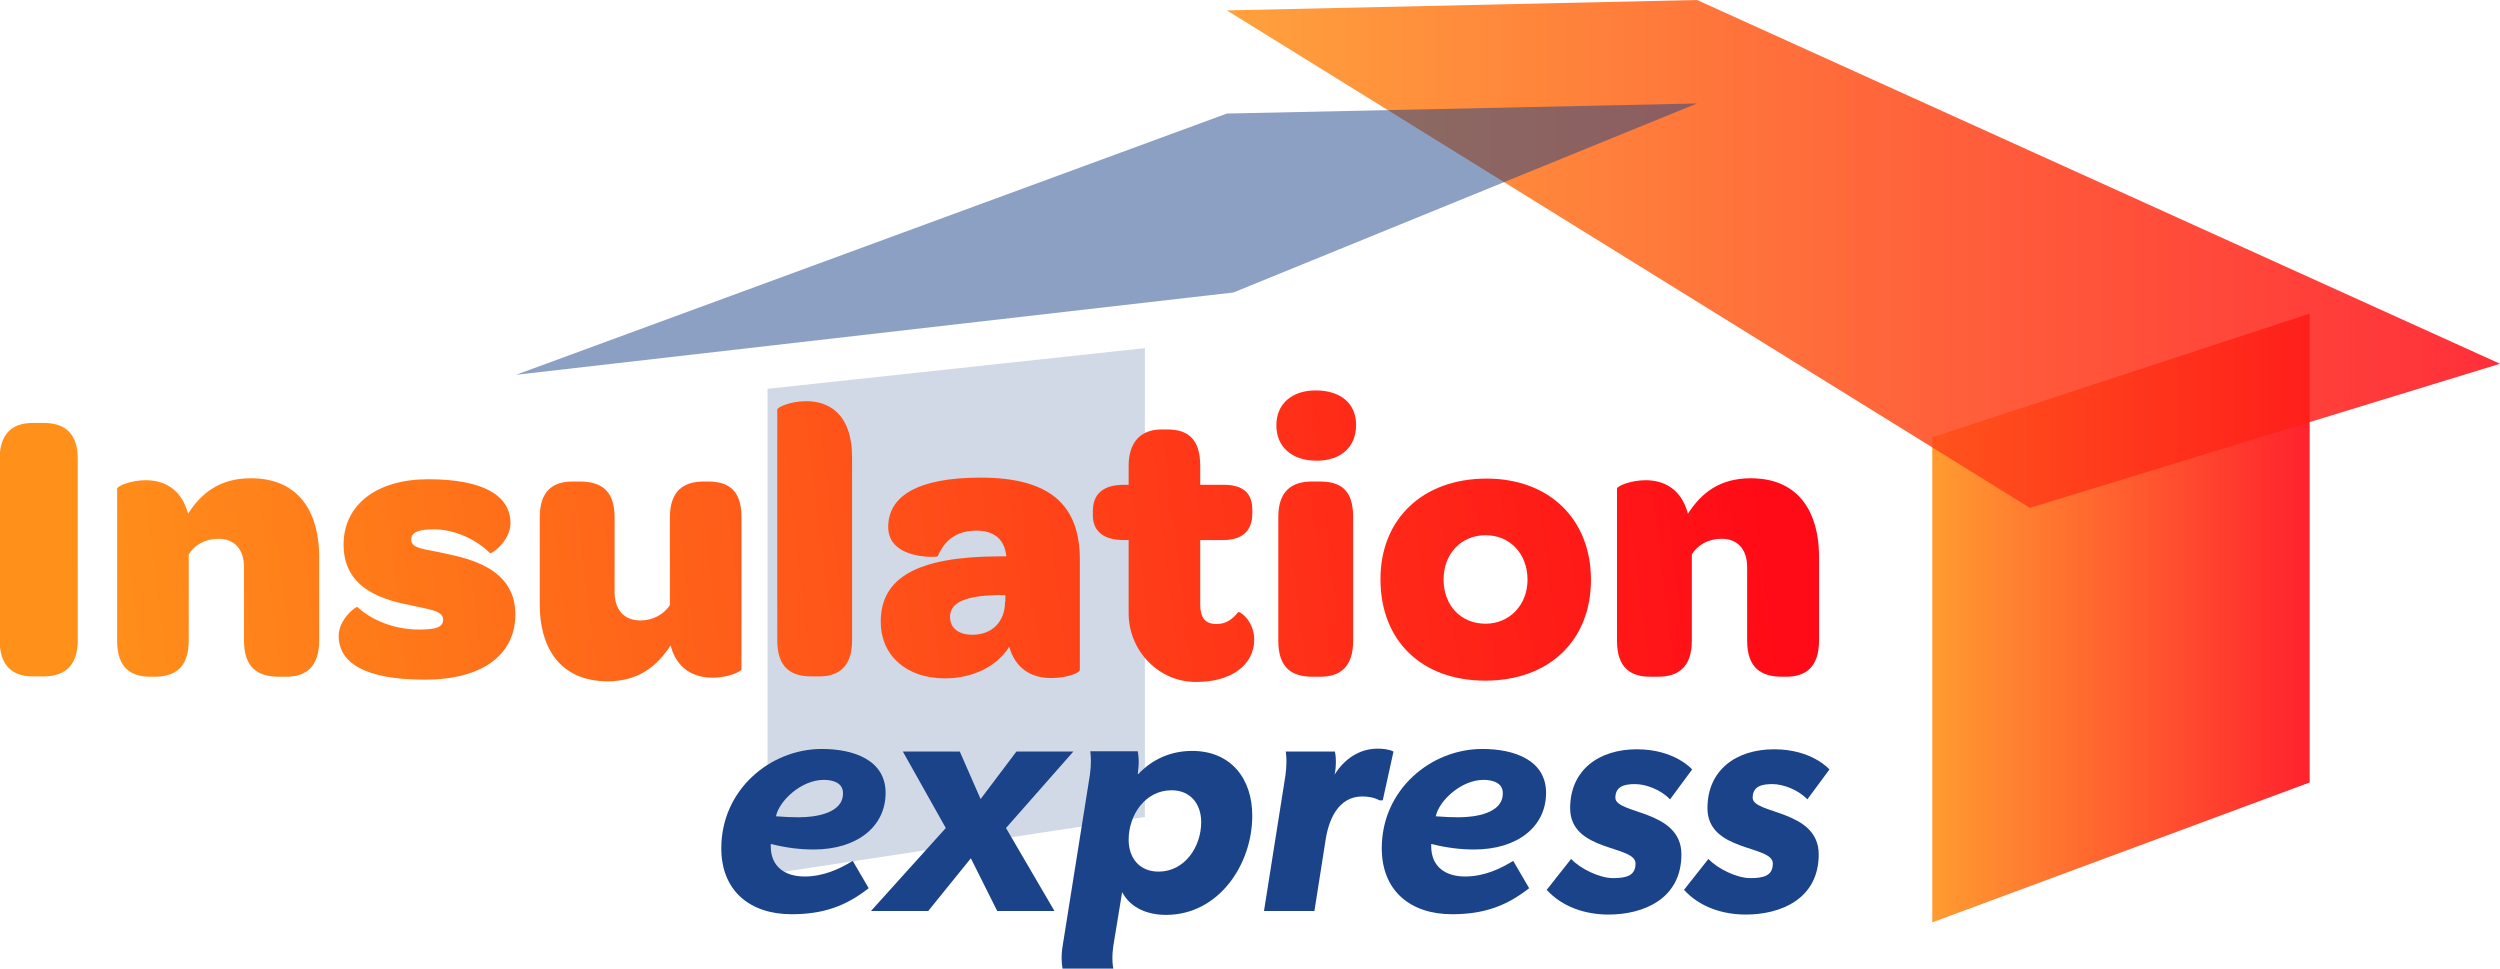
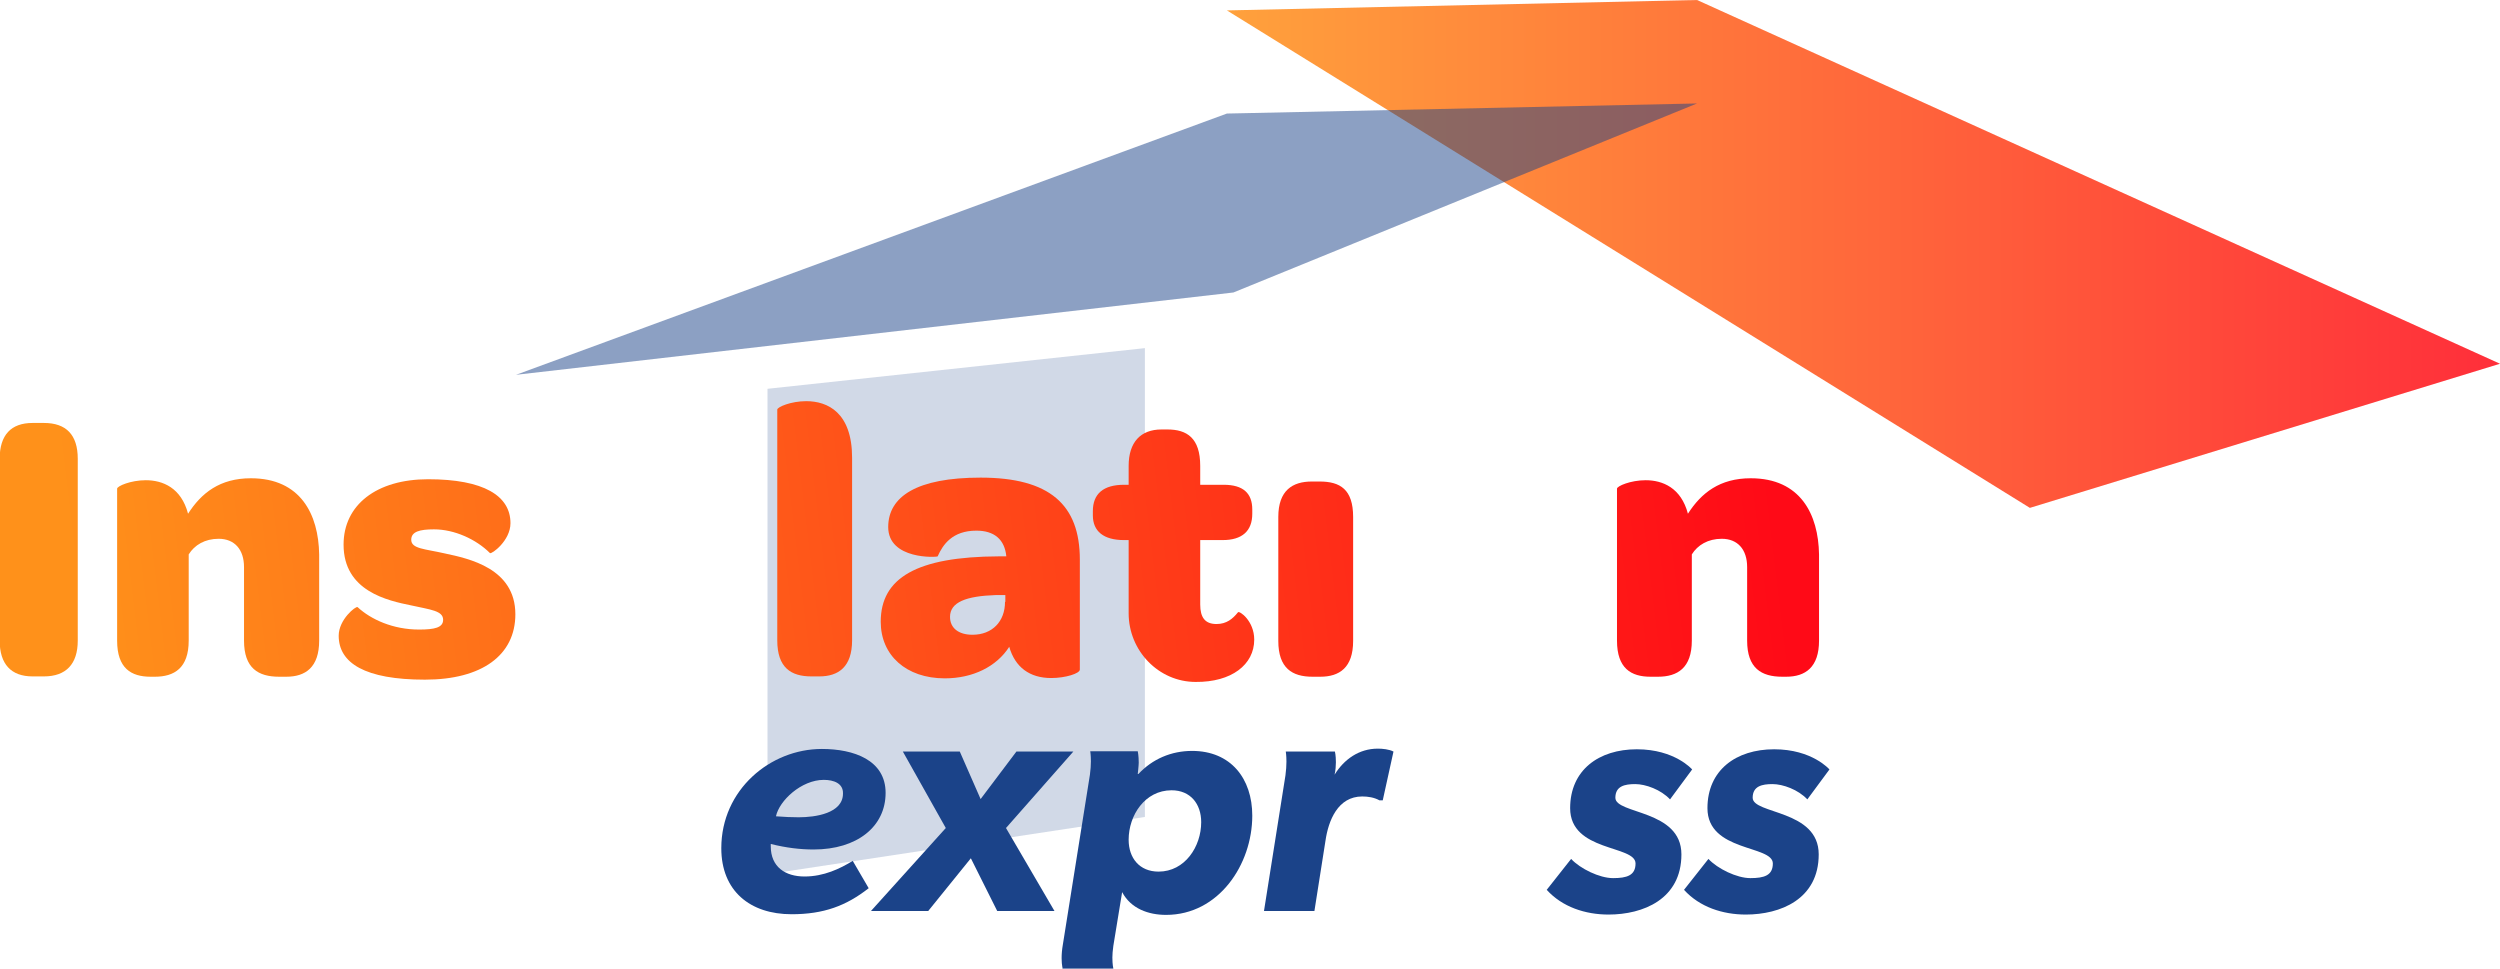
<svg xmlns="http://www.w3.org/2000/svg" version="1.1" id="Layer_1" x="0px" y="0px" viewBox="0 0 768.4 297.9" style="enable-background:new 0 0 768.4 297.9;" xml:space="preserve">
  <style type="text/css">
	.st0{opacity:0.2;fill:#1B4389;}
	.st1{opacity:0.9;fill:url(#SVGID_1_);}
	.st2{opacity:0.85;fill:url(#SVGID_2_);}
	.st3{opacity:0.5;fill:#1B4389;}
	.st4{fill:url(#SVGID_3_);}
	.st5{fill:url(#SVGID_4_);}
	.st6{fill:url(#SVGID_5_);}
	.st7{fill:url(#SVGID_6_);}
	.st8{fill:url(#SVGID_7_);}
	.st9{fill:url(#SVGID_8_);}
	.st10{fill:url(#SVGID_9_);}
	.st11{fill:url(#SVGID_10_);}
	.st12{fill:url(#SVGID_11_);}
	.st13{fill:url(#SVGID_12_);}
	.st14{fill:url(#SVGID_13_);}
	.st15{fill:#1B4389;}
</style>
  <polygon class="st0" points="351.9,251.1 235.9,268.7 235.9,119.5 351.9,107 " />
  <linearGradient id="SVGID_1_" gradientUnits="userSpaceOnUse" x1="593.924" y1="189.967" x2="709.924" y2="189.967">
    <stop offset="0" style="stop-color:#FF911A" />
    <stop offset="1" style="stop-color:#FF0A17" />
  </linearGradient>
-   <polygon class="st1" points="709.9,240.5 593.9,283.5 593.9,134.4 709.9,96.4 " />
  <linearGradient id="SVGID_2_" gradientUnits="userSpaceOnUse" x1="377.059" y1="78.066" x2="768.424" y2="78.066">
    <stop offset="0" style="stop-color:#FF911A" />
    <stop offset="1" style="stop-color:#FF0A17" />
  </linearGradient>
  <polygon class="st2" points="623.9,156.1 768.4,111.8 521.6,0 377.1,3.2 " />
  <polygon class="st3" points="379.1,89.9 158.6,115.2 377.1,34.9 521.6,31.8 " />
  <g>
    <linearGradient id="SVGID_3_" gradientUnits="userSpaceOnUse" x1="20.98" y1="167.837" x2="540.757" y2="104.98">
      <stop offset="0" style="stop-color:#FF911A" />
      <stop offset="1" style="stop-color:#FF0A17" />
    </linearGradient>
    <path class="st4" d="M13.5,130H10c-6.6,0-10.1,3.7-10.1,11v55.9c0,7.2,3.5,11,10.1,11h3.5c6.8,0,10.4-3.8,10.4-11V141   C23.9,133.6,20.3,130,13.5,130z" />
    <linearGradient id="SVGID_4_" gradientUnits="userSpaceOnUse" x1="23.36" y1="182.932" x2="538.399" y2="120.649">
      <stop offset="0" style="stop-color:#FF911A" />
      <stop offset="1" style="stop-color:#FF0A17" />
    </linearGradient>
    <path class="st5" d="M77.1,147c-9.5,0-15.2,4.5-19.3,10.9c-2.1-8-7.8-10.3-13-10.3c-4.6,0-8.8,1.8-8.8,2.6v46.7   c0,8.5,4.3,11.1,10.3,11.1h1.3c6,0,10.4-2.7,10.4-11.1v-26.5c1.8-2.9,5-4.8,9.2-4.8c4.9,0,7.8,3.3,7.8,8.7v22.6   c0,8.5,4.4,11.1,10.8,11.1h2.2c5.9,0,10.1-2.9,10.1-11.1v-26.5C97.9,158.1,92.4,147,77.1,147z" />
    <linearGradient id="SVGID_5_" gradientUnits="userSpaceOnUse" x1="23.784" y1="191.085" x2="542.197" y2="128.393">
      <stop offset="0" style="stop-color:#FF911A" />
      <stop offset="1" style="stop-color:#FF0A17" />
    </linearGradient>
    <path class="st6" d="M136.7,170.1c-6.1-1.4-10.3-1.4-10.3-4.2c0-2.5,2.6-3.2,7-3.2c6.2,0,12.9,3,17.2,7.3c0.5,0.4,6.3-3.8,6.3-9.2   c0-8.4-8.2-13.5-25.3-13.5c-15.9,0-26,7.9-26,20.1c0,14.3,13.5,17.2,20.9,18.7c5.8,1.3,9.7,1.6,9.7,4.4c0,2.4-2.6,3-7.4,3   c-8,0-14.8-3.1-18.9-6.9c-0.5-0.4-5.8,3.8-5.8,8.8c0,8.4,8.1,13.5,26.5,13.5c17.5,0,27.8-7.5,27.8-20.1   C158.4,174.7,144.2,171.7,136.7,170.1z" />
    <linearGradient id="SVGID_6_" gradientUnits="userSpaceOnUse" x1="25.625" y1="198.948" x2="540.668" y2="136.664">
      <stop offset="0" style="stop-color:#FF911A" />
      <stop offset="1" style="stop-color:#FF0A17" />
    </linearGradient>
-     <path class="st7" d="M217.6,148h-1.3c-6,0-10.4,2.7-10.4,11V186c-1.8,2.7-5,4.7-9.1,4.7c-5,0-7.9-3.3-7.9-8.7v-23   c0-8.5-4.4-11-10.8-11H176c-5.9,0-10.1,2.7-10.1,11V186c0,12.2,5.6,23.4,20.9,23.4c9.5,0,15.2-4.7,19.3-11c2.1,7.8,7.8,9.9,13,9.9   c4.6,0,8.8-1.9,8.8-2.6v-46.8C227.9,150.5,223.7,148,217.6,148z" />
    <linearGradient id="SVGID_7_" gradientUnits="userSpaceOnUse" x1="23.177" y1="193.033" x2="542.952" y2="130.176">
      <stop offset="0" style="stop-color:#FF911A" />
      <stop offset="1" style="stop-color:#FF0A17" />
    </linearGradient>
    <path class="st8" d="M247.8,123.3c-4.7,0-8.9,1.8-8.9,2.6v70.9c0,8.5,4.3,11.1,10.5,11.1h2.4c5.9,0,10.1-2.9,10.1-11.1v-56.1   C261.9,126.8,254.4,123.3,247.8,123.3z" />
    <linearGradient id="SVGID_8_" gradientUnits="userSpaceOnUse" x1="26.754" y1="211.877" x2="545.167" y2="149.185">
      <stop offset="0" style="stop-color:#FF911A" />
      <stop offset="1" style="stop-color:#FF0A17" />
    </linearGradient>
    <path class="st9" d="M301.4,146.8c-19.6,0-28.4,5.8-28.4,15.2c0,10.1,15,9.3,15.2,9c1.6-3.6,4.5-7.9,11.9-7.9   c5.5,0,8.7,2.7,9.2,7.9H307c-25.2,0.1-36.3,6.6-36.3,20.1c0,10.3,7.8,17.4,19.7,17.4c8.6,0,15.9-3.6,19.8-9.7   c1.8,6.3,6.3,9.6,12.9,9.6c4.4,0,8.8-1.4,8.8-2.6V172C331.9,155.1,322.6,146.8,301.4,146.8z M308.9,185c0,6-3.9,10.1-10,10.1   c-4.2,0-6.9-2-6.9-5.5c0-4.5,4.9-6.4,14.1-6.7h2.9V185z" />
    <linearGradient id="SVGID_9_" gradientUnits="userSpaceOnUse" x1="24.917" y1="211.603" x2="545.072" y2="148.701">
      <stop offset="0" style="stop-color:#FF911A" />
      <stop offset="1" style="stop-color:#FF0A17" />
    </linearGradient>
    <path class="st10" d="M380.5,188.2c-1.6,2-3.5,3.6-6.6,3.6c-3.5,0-5-2-5-6V166h6.9c6,0,9.1-2.8,9.1-8.1v-1.3c0-5-2.8-7.6-8.8-7.6   h-7.2v-5.8c0-8.6-4.1-11.2-10.1-11.2H357c-6.4,0-10.1,3.9-10.1,11.2v5.8h-1.4c-6.4,0-9.6,2.8-9.6,8.1v1.3c0,4.9,3.3,7.6,9.6,7.6   h1.4v22.5c0,11.5,9.2,21.1,20.6,21.1c11,0.1,18-5.3,18-13C385.5,190.8,380.9,187.6,380.5,188.2z" />
    <linearGradient id="SVGID_10_" gradientUnits="userSpaceOnUse" x1="22.094" y1="177.11" x2="540.507" y2="114.418">
      <stop offset="0" style="stop-color:#FF911A" />
      <stop offset="1" style="stop-color:#FF0A17" />
    </linearGradient>
-     <path class="st11" d="M404.4,120c-7.4,0-12.1,4.2-12.1,10.7c0,6.7,4.8,10.9,12.4,10.9c7.4,0,12.1-4.2,12.1-10.9   C416.9,124.1,412.1,120,404.4,120z" />
    <linearGradient id="SVGID_11_" gradientUnits="userSpaceOnUse" x1="26.965" y1="223.61" x2="546.206" y2="160.818">
      <stop offset="0" style="stop-color:#FF911A" />
      <stop offset="1" style="stop-color:#FF0A17" />
    </linearGradient>
    <path class="st12" d="M405.6,148h-2.4c-5.9,0-10.3,2.7-10.3,10.9v38.1c0,8.4,4.3,11,10.5,11h2.4c5.9,0,10.1-2.8,10.1-11v-38.1   C415.9,150.4,411.9,148,405.6,148z" />
    <linearGradient id="SVGID_12_" gradientUnits="userSpaceOnUse" x1="28.486" y1="229.964" x2="546.899" y2="167.272">
      <stop offset="0" style="stop-color:#FF911A" />
      <stop offset="1" style="stop-color:#FF0A17" />
    </linearGradient>
-     <path class="st13" d="M456.9,147.1c-19.6,0-32.6,12.4-32.6,30.9c0,19,12.7,31.2,32.2,31.2c19.6,0,32.5-12.3,32.5-31   C489,159.6,476.2,147.1,456.9,147.1z M456.6,191.7c-7.6,0-12.9-5.6-12.9-13.6c0-7.9,5.4-13.6,12.9-13.6c7.5,0,12.9,5.7,12.9,13.7   C469.5,185.9,464,191.7,456.6,191.7z" />
    <linearGradient id="SVGID_13_" gradientUnits="userSpaceOnUse" x1="32.579" y1="237.566" x2="547.619" y2="175.283">
      <stop offset="0" style="stop-color:#FF911A" />
      <stop offset="1" style="stop-color:#FF0A17" />
    </linearGradient>
    <path class="st14" d="M538.1,147c-9.5,0-15.2,4.5-19.3,10.9c-2.1-8-7.8-10.3-13-10.3c-4.6,0-8.8,1.8-8.8,2.6v46.7   c0,8.5,4.3,11.1,10.3,11.1h2.3c6,0,10.4-2.7,10.4-11.1v-26.5c1.8-2.9,5-4.8,9.2-4.8c4.9,0,7.8,3.3,7.8,8.7v22.6   c0,8.5,4.4,11.1,10.8,11.1h1.2c5.9,0,10.1-2.9,10.1-11.1v-26.5C558.9,158.1,553.4,147,538.1,147z" />
  </g>
  <path class="st15" d="M250.1,261.1c-4.1,0-8.4-0.5-13.2-1.7v0.7c0,6.4,4.5,9.3,10.4,9.3s10.9-2.4,14.8-4.8l4.9,8.4  c-6.9,5.4-13.8,8-23.7,8c-12.7,0-21.6-7.1-21.6-20.3c0-18,15.1-30.5,30.9-30.5c9.8,0,19.6,3.4,19.6,13.5  C272.2,254.1,263.4,261.1,250.1,261.1z M253.2,239.7c-6.9,0-13.7,6.4-14.7,11.2c2.6,0.2,4.8,0.3,7,0.3c5.1,0,13.6-1.2,13.6-7.3  C259.2,240.8,256.3,239.7,253.2,239.7z" />
  <path class="st15" d="M329.9,231l-20.7,23.5l14.9,25.5h-17.6l-8.1-16.2L285.3,280h-17.6l23-25.5L277.5,231H295l6.4,14.6l11-14.6  H329.9z" />
  <path class="st15" d="M326.7,298c0,0-0.4-1.2-0.4-3.5c0-1.2,0.1-2.6,0.4-4.3l8.3-52.1c0.2-1.5,0.3-2.9,0.3-4.1  c0-1.9-0.2-3.1-0.2-3.1h14.6c0,0,0.3,1.3,0.3,3.5c0,0.9-0.3,3.5-0.3,3.5h0.2c4.3-4.6,10.1-7.1,16.5-7.1c11.9,0,18.5,8.5,18.5,19.9  c0,15-10.3,30.5-26.5,30.5c-5.4,0-10.8-1.9-13.5-7l-2.7,16.5c-0.2,1.4-0.3,2.7-0.3,3.6c0,2.2,0.3,3.4,0.3,3.4H326.7z M360.1,242.9  c-8.2,0-13.2,7.7-13.2,15.2c0,5.6,3.3,9.8,9.2,9.8c8.1,0,13.1-7.7,13.1-15.2C369.2,247.1,365.9,242.9,360.1,242.9z" />
  <path class="st15" d="M425,246h-1c-1.6-0.9-3.5-1.2-5.3-1.2c-7.5,0-10.4,7.4-11.3,13.6l-3.4,21.6h-15.5l6.6-41.7  c0.2-1.5,0.3-3,0.3-4.2c0-1.9-0.2-3.1-0.2-3.1h15.1c0,0,0.3,1.1,0.3,3.3c0,1-0.1,2.5-0.4,3.8c2.9-4.7,7.5-8,13.3-8  c1.4,0,3.5,0.2,4.8,0.9L425,246z" />
-   <path class="st15" d="M453.1,261.1c-4.1,0-8.4-0.5-13.2-1.7v0.7c0,6.4,4.5,9.3,10.4,9.3s10.9-2.4,14.8-4.8l4.9,8.4  c-6.9,5.4-13.8,8-23.7,8c-12.7,0-21.6-7.1-21.6-20.3c0-18,15.1-30.5,30.9-30.5c9.8,0,19.6,3.4,19.6,13.5  C475.2,254.1,466.4,261.1,453.1,261.1z M456,239.7c-6.9,0-13.7,6.4-14.7,11.2c2.6,0.2,4.8,0.3,7,0.3c5.1,0,13.6-1.2,13.6-7.3  C462,240.8,459.1,239.7,456,239.7z" />
  <path class="st15" d="M513.3,245.7c-2.8-3-7.5-4.7-10.7-4.7s-6.1,0.6-6.1,4.2c0,5.1,20.3,3.6,20.3,17.4c0,13.8-11.8,18.5-22.4,18.5  c-7.1,0-14.2-2.3-19-7.6l7.5-9.5c2.8,3,8.7,5.9,12.9,5.9c4.2,0,6.9-0.8,6.9-4.5c0-5.7-20.1-3.5-20.1-17c0-11.7,8.8-18.1,20.5-18.1  c11.7,0,17,6.2,17,6.2L513.3,245.7z" />
  <path class="st15" d="M555.5,245.7c-2.8-3-7.5-4.7-10.7-4.7s-6.1,0.6-6.1,4.2c0,5.1,20.3,3.6,20.3,17.4c0,13.8-11.8,18.5-22.4,18.5  c-7.1,0-14.2-2.3-19-7.6l7.5-9.5c2.8,3,8.7,5.9,12.9,5.9c4.2,0,6.9-0.8,6.9-4.5c0-5.7-20.1-3.5-20.1-17c0-11.7,8.8-18.1,20.5-18.1  c11.7,0,17,6.2,17,6.2L555.5,245.7z" />
</svg>